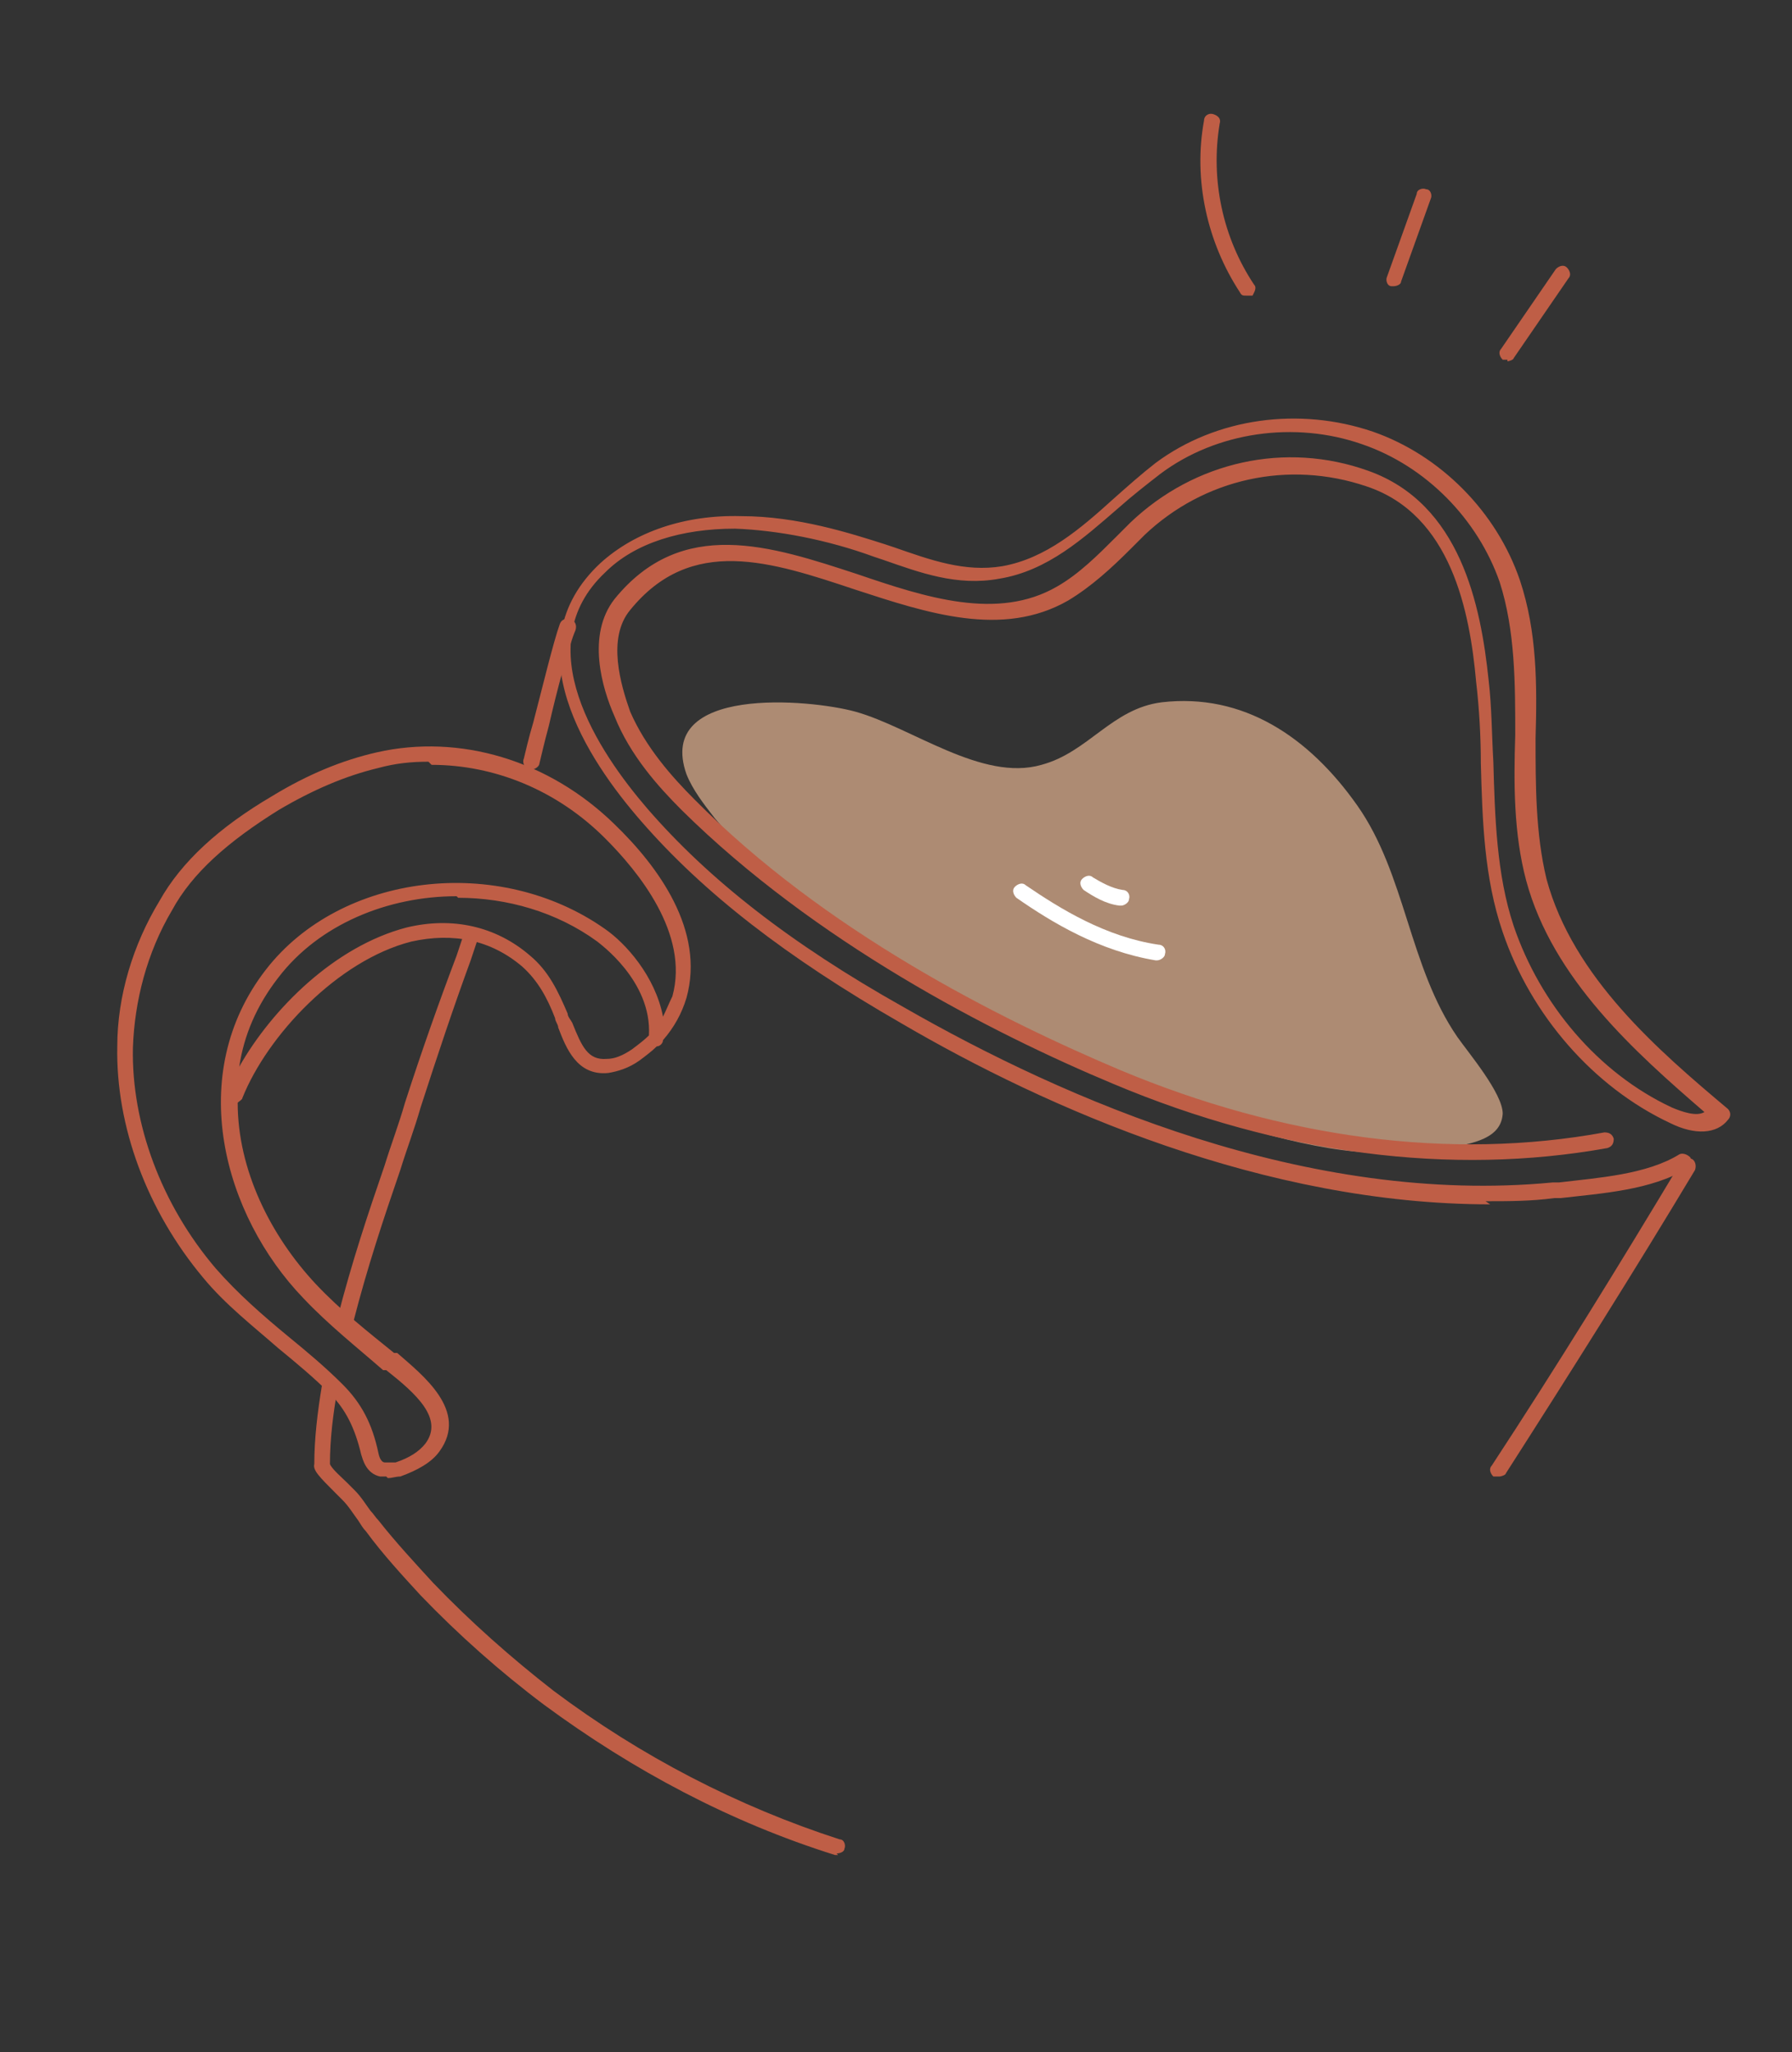
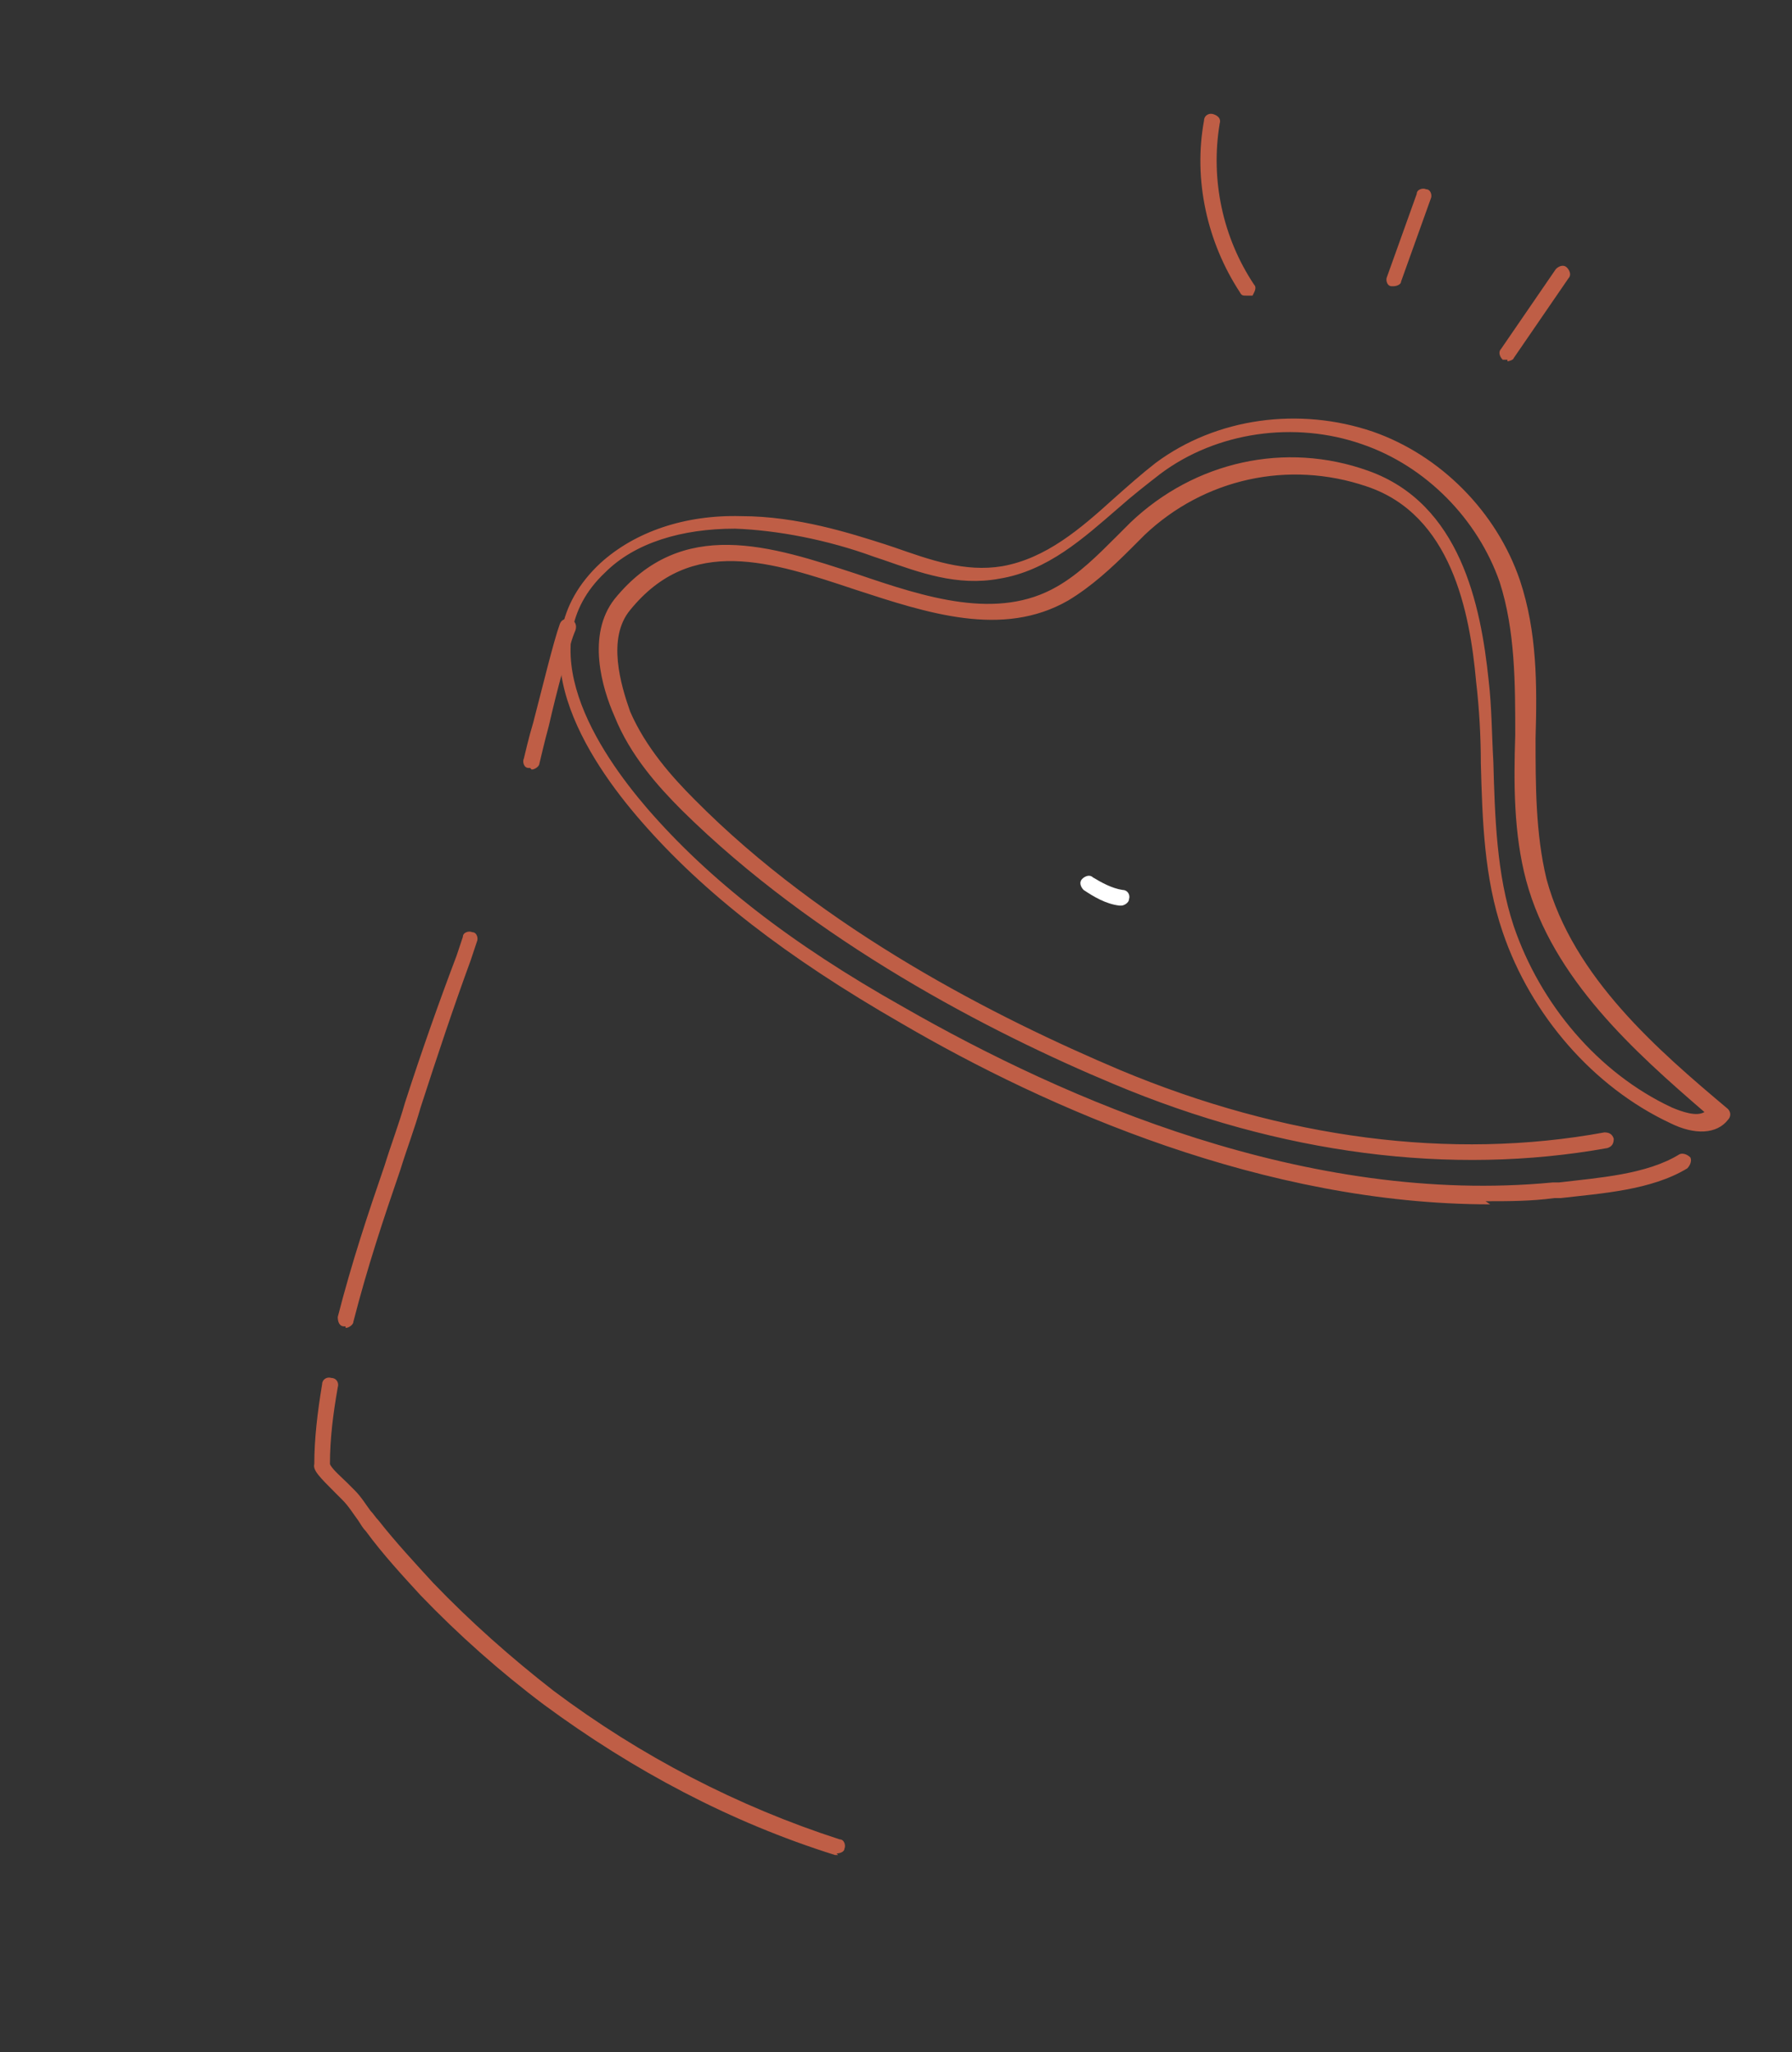
<svg xmlns="http://www.w3.org/2000/svg" version="1.1" viewBox="0 0 114.6 131.2">
  <rect x="0" y="0" width="114.6" height="131.2" fill="#333333" stroke="none" />
  <defs>
    <style> .cls-1 { opacity: .6; } .cls-2 { fill: #bf5e46; } .cls-3 { fill: #ffc69f; } .cls-4 { fill: #fff; } </style>
  </defs>
  <g>
    <g id="_Слой_1" data-name="Слой_1">
      <g class="cls-1">
-         <path class="cls-3" d="M88.1,73.5c1.7,0,3.1.2,4.5-.1,1.6-.3,3.4-.6,3.5-2.2,0-1.3-2.2-3.9-2.9-4.9-3.1-4.5-3.3-10.4-6.4-14.8s-7.3-7.2-12.5-6.6c-3.2.4-4.7,3.2-7.7,4-3.8,1.1-8.3-2.4-11.9-3.4-2.9-.8-12.8-1.7-10.8,4,.4,1,1.1,1.9,1.8,2.8,4.1,4.9,9.5,8.7,15,11.8,4.7,2.6,9.5,4.5,14.5,6.5,3.3,1.3,9,3.1,13,3.1Z" />
-       </g>
+         </g>
      <g>
-         <path class="cls-2" d="M95.8,94.4c0,0-.2,0-.3,0-.2-.2-.3-.5-.1-.7,4.2-6.4,8.2-12.9,12.1-19.4.1-.2.5-.3.7-.2.2.1.3.4.2.7-3.9,6.5-8,13-12.1,19.4,0,.1-.3.2-.4.2Z" />
        <path class="cls-2" d="M53.6,118.6c0,0-.1,0-.2,0-6.7-2.1-12.9-5.4-18.6-9.6-2.8-2.1-5.5-4.5-7.9-7-1.1-1.2-2.4-2.6-3.5-4.1-.2-.2-.3-.4-.5-.7-.3-.4-.6-.9-1-1.3,0,0-.2-.2-.4-.4-1.1-1.1-1.5-1.5-1.4-1.9,0-1.6.2-3.3.5-5.1,0-.3.3-.5.6-.4.3,0,.5.3.4.6-.3,1.7-.5,3.3-.5,4.9.1.3.8.9,1.1,1.2.2.2.4.4.5.5.4.4.7.9,1,1.3.2.2.3.4.5.6,1.1,1.4,2.4,2.8,3.5,4,2.4,2.5,5,4.8,7.7,6.9,5.6,4.2,11.8,7.4,18.3,9.5.3,0,.4.4.3.6,0,.2-.3.3-.5.3Z" />
        <path class="cls-2" d="M22.1,84.8s0,0-.1,0c-.3,0-.4-.3-.4-.6.9-3.5,1.9-6.5,3-9.7.4-1.3.9-2.6,1.3-4,1.1-3.4,2.2-6.5,3.3-9.4l.4-1.2c0-.3.4-.4.6-.3.3,0,.4.4.3.6l-.4,1.2c-1.1,3-2.1,6-3.2,9.4-.4,1.4-.9,2.7-1.3,4-1.1,3.2-2.1,6.2-3,9.7,0,.2-.3.4-.5.4Z" />
        <path class="cls-2" d="M33.9,49.1s0,0-.1,0c-.3,0-.4-.4-.3-.6.1-.4.3-1.3.6-2.3.6-2.3,1.3-5.2,1.7-6.3.1-.3.4-.4.7-.3.3.1.4.4.3.7-.4.9-1.2,3.9-1.7,6.1-.3,1.1-.5,2-.6,2.4,0,.2-.3.4-.5.4Z" />
        <path class="cls-2" d="M95.3,77c-14.4,0-28.3-6.1-37.7-11.6-7.3-4.2-12.6-8.3-16.6-12.9-3.4-3.9-8.3-11.2-2.6-16.5,2.2-2,5.4-3.1,9-3,3.6,0,7,1.1,9.2,1.8l.6.2c2.3.8,4.5,1.6,6.9,1.2,2.8-.5,5-2.4,7.1-4.3.9-.8,1.8-1.6,2.7-2.3,3.9-2.9,9.2-3.6,13.9-2,4.3,1.5,7.9,5.1,9.4,9.5,1.1,3.3,1.1,6.7,1,10.1,0,3,0,6.1.7,9,1.7,6.3,7.2,11,11.6,14.7.2.2.2.5,0,.7-.7.9-2.1,1-3.7.2-4.9-2.3-8.9-6.9-10.7-12.2-1.2-3.5-1.3-7.2-1.4-10.8,0-1.7-.1-3.5-.3-5.2-.4-4.5-1.6-10.7-7-12.5-5-1.7-10.4-.5-14.2,3.1-.3.3-.6.6-.9.9-1.2,1.2-2.5,2.4-4,3.3-4.2,2.4-9,.8-13.6-.7-5.4-1.8-10.5-3.5-14.4,1.3-1.5,1.8-.6,4.8,0,6.5,1,2.3,2.7,4.2,4.1,5.6,8.3,8.4,19.4,14,27.2,17.3,10.5,4.4,21.2,5.8,31,4,.3,0,.5.1.6.4,0,.3-.1.5-.4.6-10,1.8-20.9.4-31.6-4.1-7.9-3.3-19.1-9.1-27.6-17.5-1.5-1.5-3.3-3.5-4.3-6-.8-1.8-1.8-5.2,0-7.5,4.3-5.3,10-3.4,15.5-1.6,4.4,1.5,9,3,12.8.8,1.4-.8,2.6-2,3.8-3.2.3-.3.6-.6.9-.9,4.1-3.9,9.9-5.2,15.2-3.3,5.9,2.1,7.2,8.6,7.7,13.4.2,1.7.2,3.5.3,5.2.1,3.5.2,7.2,1.3,10.5,1.7,5,5.4,9.4,10.1,11.6.7.3,1.6.6,2.1.3-4.4-3.8-9.7-8.5-11.4-14.8-.8-3-.8-6.2-.7-9.3,0-3.3,0-6.7-1-9.8-1.4-4-4.7-7.4-8.8-8.8-4.3-1.5-9.3-.8-12.9,1.9-.9.7-1.8,1.4-2.7,2.2-2.2,1.9-4.5,4-7.6,4.5-2.7.5-5.1-.4-7.4-1.2l-.6-.2c-3-1.1-6.2-1.7-8.9-1.8-3.4,0-6.4.9-8.3,2.8-5,4.7-.4,11.5,2.7,15.1,3.9,4.5,9.1,8.6,16.4,12.7,10.3,5.9,25.8,12.7,41.5,11.2h.4c2.5-.3,5.6-.5,7.7-1.8.2-.1.5,0,.7.2.1.2,0,.5-.2.7-2.3,1.4-5.5,1.6-8.1,1.9h-.4c-1.5.2-2.9.2-4.4.2Z" />
        <path class="cls-2" d="M79.7,18.9c-.2,0-.3,0-.4-.2-2.1-3.2-3-7.2-2.3-11,0-.3.3-.5.6-.4s.5.3.4.6c-.6,3.6.2,7.3,2.2,10.3.2.2,0,.5-.1.7,0,0-.2,0-.3,0Z" />
        <path class="cls-2" d="M89.2,18.3c0,0-.1,0-.2,0-.3,0-.4-.4-.3-.6l1.9-5.3c0-.3.4-.4.6-.3.3,0,.4.4.3.6l-1.9,5.3c0,.2-.3.3-.5.3Z" />
        <path class="cls-2" d="M96.4,23c0,0-.2,0-.3,0-.2-.2-.3-.5-.1-.7l3.5-5.1c.2-.2.5-.3.7-.1.2.2.3.5.1.7l-3.5,5.1c0,.1-.3.2-.4.2Z" />
-         <path class="cls-2" d="M24.7,94.4c-.1,0-.3,0-.4,0-.9-.2-1.1-1.1-1.2-1.4-.4-1.7-1-2.9-2-3.9-1-1-2.2-2-3.3-2.9-1.6-1.4-3.4-2.8-4.8-4.5-3.6-4.3-5.6-9.7-5.5-14.8,0-3.2,1-6.5,2.7-9.3,1.4-2.5,3.8-4.7,7.2-6.7,2.3-1.4,4.5-2.3,6.7-2.8,5.3-1.2,11,.5,15.2,4.6,2.8,2.7,5.8,6.8,4.6,11.1-.3,1-.8,1.9-1.5,2.7,0,0,0,0,0,0,0,.2-.2.4-.4.4-.3.3-.7.6-1.1.9-.7.5-1.4.7-2,.8-2,.2-2.7-1.6-3.2-2.9,0-.2-.2-.4-.2-.6-.5-1.3-1.1-2.4-2.1-3.3-2-1.7-4.4-2.2-7.1-1.6-4.7,1.2-9.2,6-10.8,10,0,.1-.2.2-.3.3,0,4.3,2.1,8.5,5,11.6,1.6,1.7,3.4,3.1,5,4.4h.2c1.6,1.4,4.6,3.7,2.7,6.3-.5.7-1.4,1.2-2.5,1.6-.3,0-.5.1-.8.1ZM27.4,48.7c-1.1,0-2.1.1-3.2.4-2.1.5-4.2,1.4-6.4,2.7-3.2,2-5.5,4-6.8,6.4-1.6,2.7-2.4,5.8-2.5,8.8-.1,4.8,1.8,10,5.3,14.1,1.4,1.6,3,3,4.7,4.4,1.1.9,2.3,1.9,3.4,3,1.2,1.2,1.9,2.5,2.3,4.4.1.5.3.6.4.6.2,0,.5,0,.7,0,.9-.3,1.5-.7,1.9-1.2,1.2-1.6-.6-3.2-2.5-4.7h-.2c-1.6-1.4-3.5-2.9-5.1-4.6-5.1-5.3-7.6-14.3-2.4-21,4.8-6.2,14.9-7.4,21.7-2.6,1.3.9,3.2,3,3.7,5.6.2-.4.4-.9.6-1.3,1.1-4-2.2-8-4.3-10.1-3.1-3.1-7.1-4.7-11.1-4.7ZM29.2,57.3c-4.4,0-8.8,1.8-11.4,5.2-1.4,1.8-2.2,3.7-2.5,5.7,2.1-3.7,6.1-7.7,10.7-8.9,2.9-.7,5.7-.1,7.9,1.8,1.2,1,1.8,2.3,2.4,3.7,0,.2.2.4.3.6.6,1.5,1,2.4,2.2,2.3.5,0,1-.2,1.6-.6.4-.3.8-.6,1.1-.9.2-3.5-3.2-5.9-3.3-6-2.6-1.9-5.8-2.8-8.9-2.8Z" />
      </g>
-       <path class="cls-4" d="M73.9,61.4s0,0,0,0c-3.6-.6-6.6-2.4-8.9-4-.2-.2-.3-.5-.1-.7.2-.2.5-.3.7-.1,2.2,1.5,5.1,3.3,8.5,3.8.3,0,.5.3.4.6,0,.2-.3.4-.5.4Z" />
      <path class="cls-4" d="M71.6,57.9s0,0,0,0c-.9-.1-1.7-.6-2.3-1-.2-.2-.3-.5-.1-.7.2-.2.5-.3.7-.1.5.3,1.2.7,1.9.8.3,0,.5.3.4.6,0,.2-.3.4-.5.4Z" />
    </g>
  </g>
</svg>